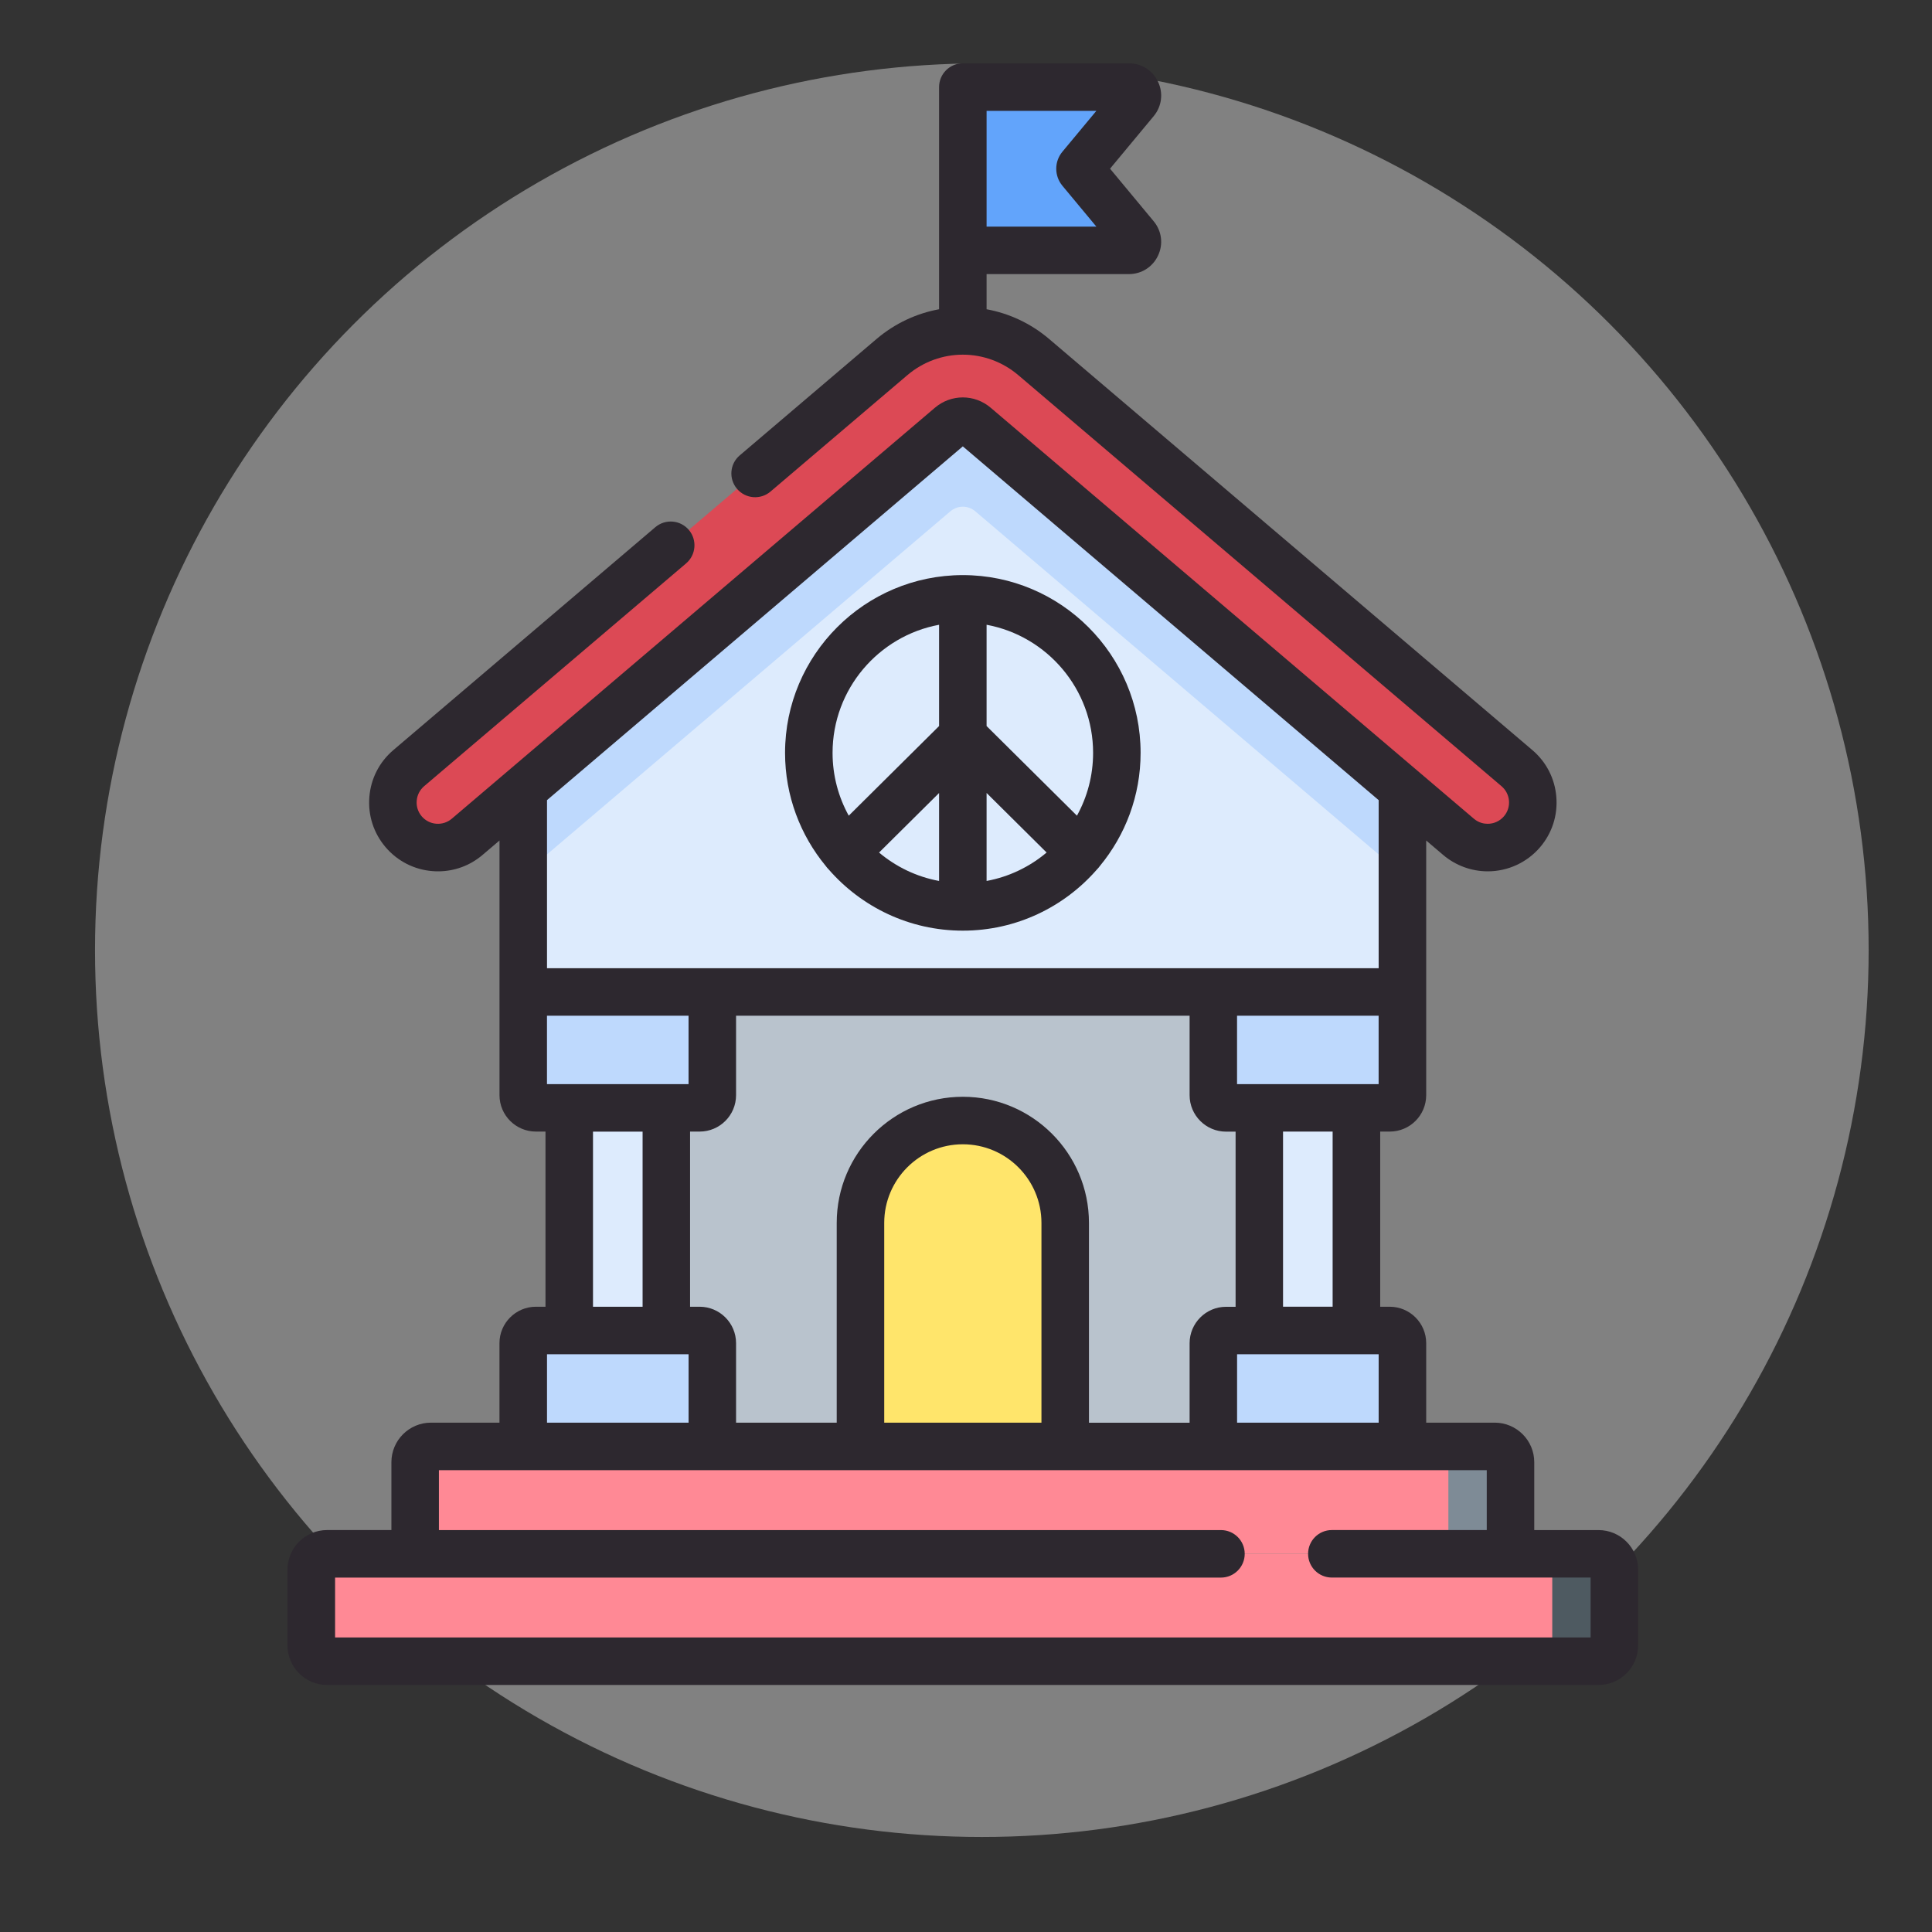
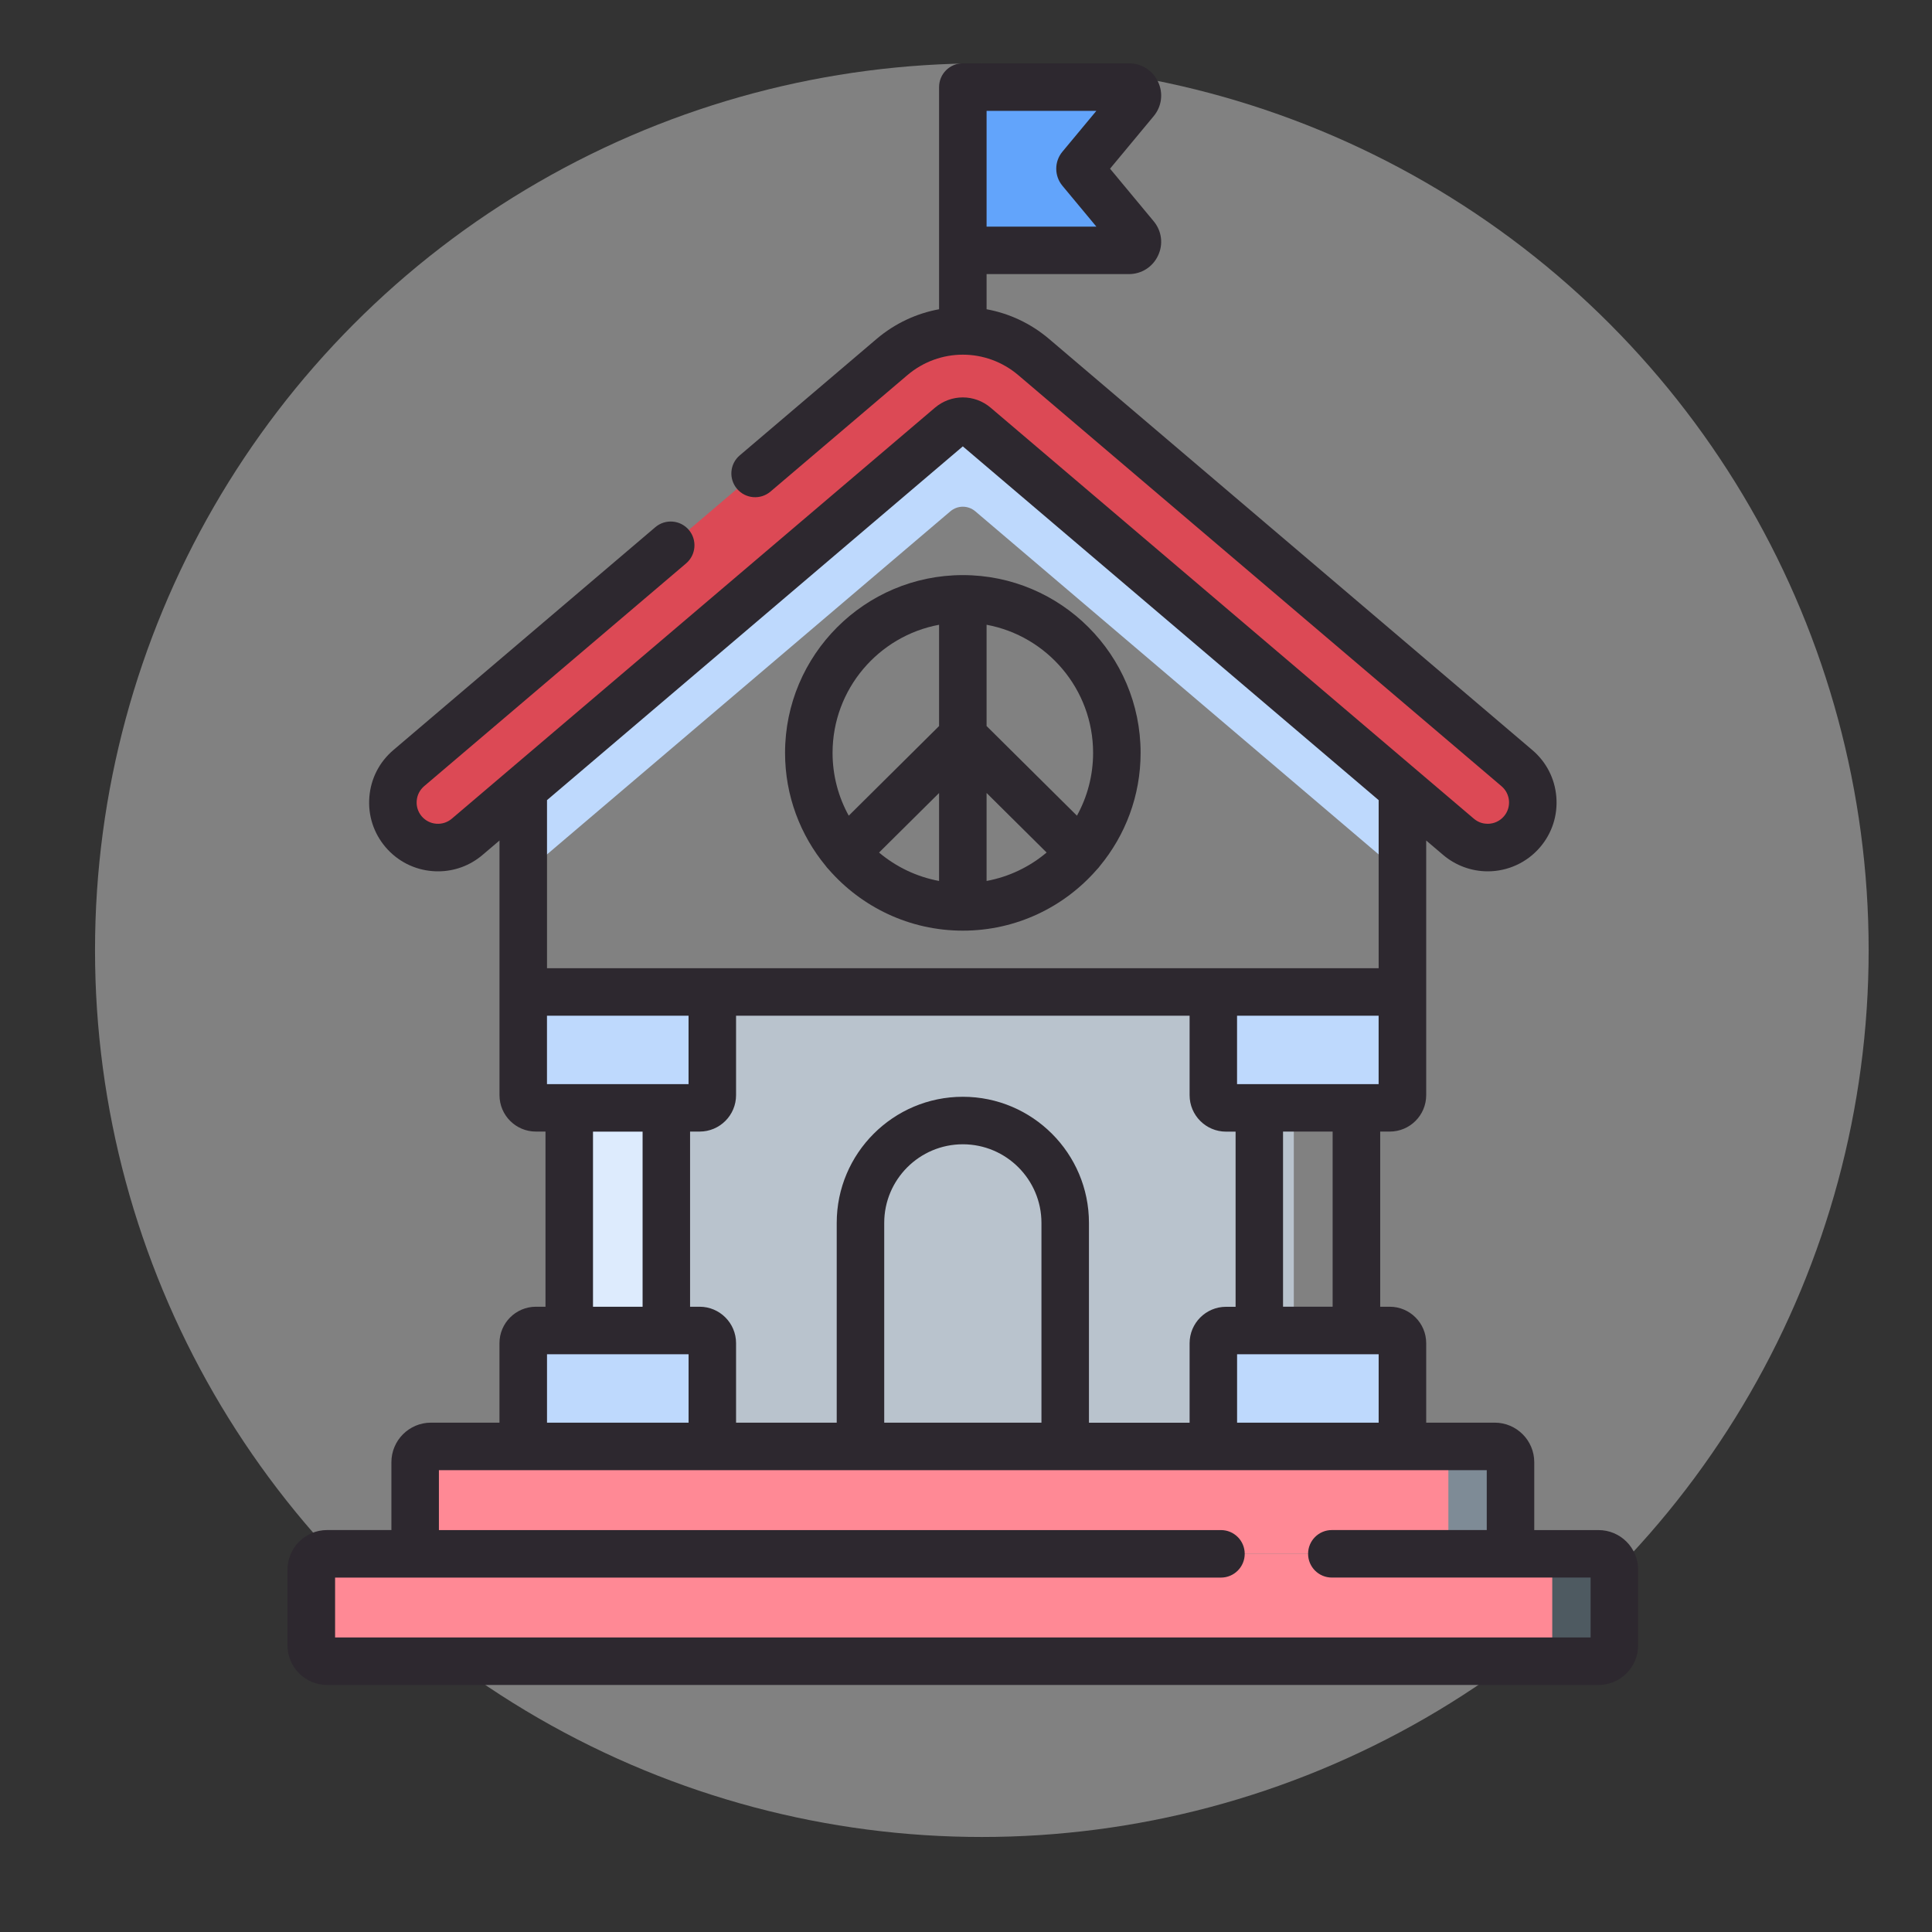
<svg xmlns="http://www.w3.org/2000/svg" width="61" height="61" viewBox="0 0 61 61">
  <rect x="0" y="0" width="61" height="61" fill="#333333" stroke="none" />
  <g fill="none" fill-rule="evenodd">
    <g>
      <g>
        <g>
          <g transform="translate(-540 -687) translate(519 654) translate(21 33) translate(3 2)">
            <circle cx="28" cy="28" r="28" fill="#FFF" fill-opacity=".379" />
            <g fill-rule="nonzero">
              <path fill="#B9C3CD" d="M10.95 29.319L31.85 29.319 31.85 43.668 10.95 43.668z" transform="translate(6)" />
-               <path fill="#DDEBFD" d="M7.521 20.83L21.4 9.646 35.279 20.83 35.279 29.319 7.521 29.319z" transform="translate(6)" />
              <path fill="#BED9FD" d="M35.28 21.878l-11.64-9.902c-1.298-1.104-3.182-1.104-4.48 0L7.52 21.878v3.737l13.485-11.47c.229-.195.561-.195.79 0l13.484 11.47v-3.737z" transform="translate(6)" />
              <path fill="#DC4955" d="M37.972 24.761c-.326 0-.654-.111-.922-.339L21.795 11.445c-.229-.195-.561-.195-.79 0L5.75 24.422c-.599.51-1.497.437-2.006-.162-.51-.599-.437-1.497.161-2.006L19.16 9.276c1.298-1.104 3.182-1.104 4.48 0l15.255 12.978c.599.509.671 1.407.162 2.006-.282.331-.682.501-1.085.501z" transform="translate(6)" />
              <path fill="#FF8995" d="M4.108 44.168v2.891h34.584v-2.89c0-.277-.224-.5-.5-.5H4.608c-.276 0-.5.223-.5.5z" transform="translate(6)" />
              <path fill="#7E8B96" d="M38.192 43.668H36.23c.276 0 .5.224.5.5v2.891h1.962v-2.89c0-.277-.223-.5-.5-.5z" transform="translate(6)" />
              <path fill="#FF8995" d="M.829 47.56v2.39c0 .276.224.5.5.5H41.47c.276 0 .5-.224.5-.5v-2.39c0-.277-.224-.5-.5-.5H1.33c-.276 0-.5.223-.5.5z" transform="translate(6)" />
              <path fill="#4E5A61" d="M41.471 47.06H39.51c.276 0 .5.223.5.5v2.39c0 .276-.224.5-.5.5h1.962c.277 0 .5-.224.5-.5v-2.39c0-.277-.223-.5-.5-.5z" transform="translate(6)" />
              <path fill="#62A4FB" d="M26.643 5.905H21.4V.75h5.243c.227 0 .351.264.206.439L25.12 3.27c-.027.033-.027.08 0 .114l1.73 2.082c.144.174.02.438-.207.438z" transform="translate(6)" />
              <path fill="#BED9FD" d="M29.309 29.32v3.259c0 .22.179.4.4.4h5.17c.221 0 .4-.18.4-.4v-3.26h-5.97zM29.309 40.409v3.26h5.97v-3.26c0-.221-.179-.4-.4-.4h-5.17c-.221 0-.4.179-.4.4z" transform="translate(6)" />
-               <path fill="#DDEBFD" d="M30.761 32.979L33.827 32.979 33.827 40.009 30.761 40.009z" transform="translate(6)" />
              <path fill="#BED9FD" d="M7.52 29.32v3.259c0 .22.18.4.4.4h5.171c.221 0 .4-.18.4-.4v-3.26h-5.97zM7.52 40.409v3.26h5.971v-3.26c0-.221-.179-.4-.4-.4h-5.17c-.221 0-.4.179-.4.4z" transform="translate(6)" />
              <path fill="#DDEBFD" d="M8.973 32.979L12.039 32.979 12.039 40.009 8.973 40.009z" transform="translate(6)" />
-               <path fill="#FFE56B" d="M21.4 33.379c1.785 0 3.232 1.447 3.232 3.232v7.057h-6.464v-7.057c0-1.785 1.447-3.232 3.232-3.232z" transform="translate(6)" />
              <path fill="#2D282F" d="M17.073 25.343c.025.036.054.07.086.102l.011.012c1.03 1.18 2.545 1.927 4.23 1.927 1.686 0 3.2-.747 4.23-1.927l.011-.012c.032-.032.06-.066.086-.102.803-.972 1.286-2.217 1.286-3.572 0-3.095-2.518-5.613-5.613-5.613-3.095 0-5.613 2.518-5.613 5.613 0 1.355.483 2.6 1.286 3.572zm5.077-2.306l1.895 1.88c-.533.45-1.182.766-1.895.898v-2.778zm-1.5 2.778c-.713-.132-1.361-.448-1.895-.897l1.895-1.88v2.777zm4.863-4.044c0 .718-.185 1.395-.51 1.983l-2.853-2.83v-3.198c1.911.354 3.363 2.033 3.363 4.045zm-4.863-4.045v3.198l-2.852 2.83c-.325-.588-.511-1.264-.511-1.983 0-2.012 1.452-3.691 3.363-4.045z" transform="translate(6)" />
              <path fill="#2D282F" d="M41.471 46.31h-2.029v-2.142c0-.69-.56-1.25-1.25-1.25H36.03v-2.51c0-.633-.516-1.15-1.15-1.15h-.302v-5.53h.302c.634 0 1.15-.515 1.15-1.15v-8.04l.535.455c.393.334.893.518 1.408.518.639 0 1.242-.279 1.656-.765.376-.442.557-1.004.51-1.583-.046-.579-.315-1.104-.757-1.48L24.126 8.704c-.585-.498-1.268-.81-1.976-.94v-1.11h4.494c.398 0 .751-.224.92-.585.17-.36.117-.776-.138-1.083l-1.378-1.66 1.379-1.66c.254-.306.307-.721.138-1.082-.17-.36-.523-.585-.921-.585H21.4c-.414 0-.75.336-.75.75v7.015c-.708.13-1.39.442-1.976.94l-4.318 3.674c-.316.268-.354.741-.085 1.057.268.315.741.354 1.057.085l4.318-3.673c1.016-.865 2.491-.865 3.508 0l15.255 12.977c.137.117.22.28.235.459.014.179-.042.353-.159.49-.128.15-.315.237-.513.237-.113 0-.28-.028-.436-.16L22.28 10.874c-.51-.435-1.251-.435-1.762 0L5.264 23.85c-.137.116-.312.172-.49.158-.18-.014-.343-.098-.46-.235-.116-.137-.172-.311-.157-.49.014-.18.097-.342.234-.46l8.272-7.035c.315-.269.353-.742.085-1.058-.268-.315-.742-.353-1.057-.085L3.42 21.682c-.443.377-.712.902-.758 1.481-.047.579.134 1.14.51 1.583.377.442.903.712 1.481.758.06.005.12.007.179.007.514 0 1.008-.18 1.404-.518l.535-.455v8.04c0 .635.516 1.15 1.15 1.15h.302v5.53H7.92c-.634 0-1.15.517-1.15 1.15v2.51H4.608c-.69 0-1.25.56-1.25 1.25v2.141h-2.03c-.689 0-1.25.56-1.25 1.25v2.391c0 .69.561 1.25 1.25 1.25h40.143c.69 0 1.25-.56 1.25-1.25v-2.39c0-.69-.56-1.25-1.25-1.25zM22.15 1.5h3.466l-1.073 1.291c-.258.31-.258.762 0 1.073l1.073 1.291H22.15V1.5zm7.909 41.418v-2.16h4.47v2.16h-4.47zm-4.677 0v-6.307c0-2.196-1.786-3.982-3.982-3.982s-3.982 1.786-3.982 3.982v6.307H14.24v-2.51c0-.633-.516-1.15-1.15-1.15h-.302v-5.53h.302c.634 0 1.15-.515 1.15-1.15V30.07H28.56v2.51c0 .634.516 1.15 1.15 1.15h.302v5.53h-.302c-.634 0-1.15.516-1.15 1.15v2.51h-3.177zm-6.464 0v-6.307c0-1.369 1.113-2.482 2.482-2.482 1.369 0 2.482 1.113 2.482 2.482v6.307h-4.964zM8.27 32.228V30.07h4.47v2.16h-4.47zm21.788 0V30.07h4.47v2.16h-4.47zm3.018 7.03h-1.566v-5.53h1.566v5.53zM21.4 12.094l13.129 11.169v5.307H8.271v-5.307L21.4 12.093zM9.723 33.729h1.566v5.53H9.723v-5.53zm-1.452 7.03h4.47v2.16h-4.47v-2.16zM41.22 49.7H1.58v-1.89H29.55c.414 0 .75-.337.75-.75 0-.415-.336-.75-.75-.75H4.858v-1.892h33.084v1.891h-4.891c-.415 0-.75.336-.75.75s.335.75.75.75h8.17V49.7z" transform="translate(6)" />
            </g>
          </g>
        </g>
      </g>
    </g>
  </g>
</svg>